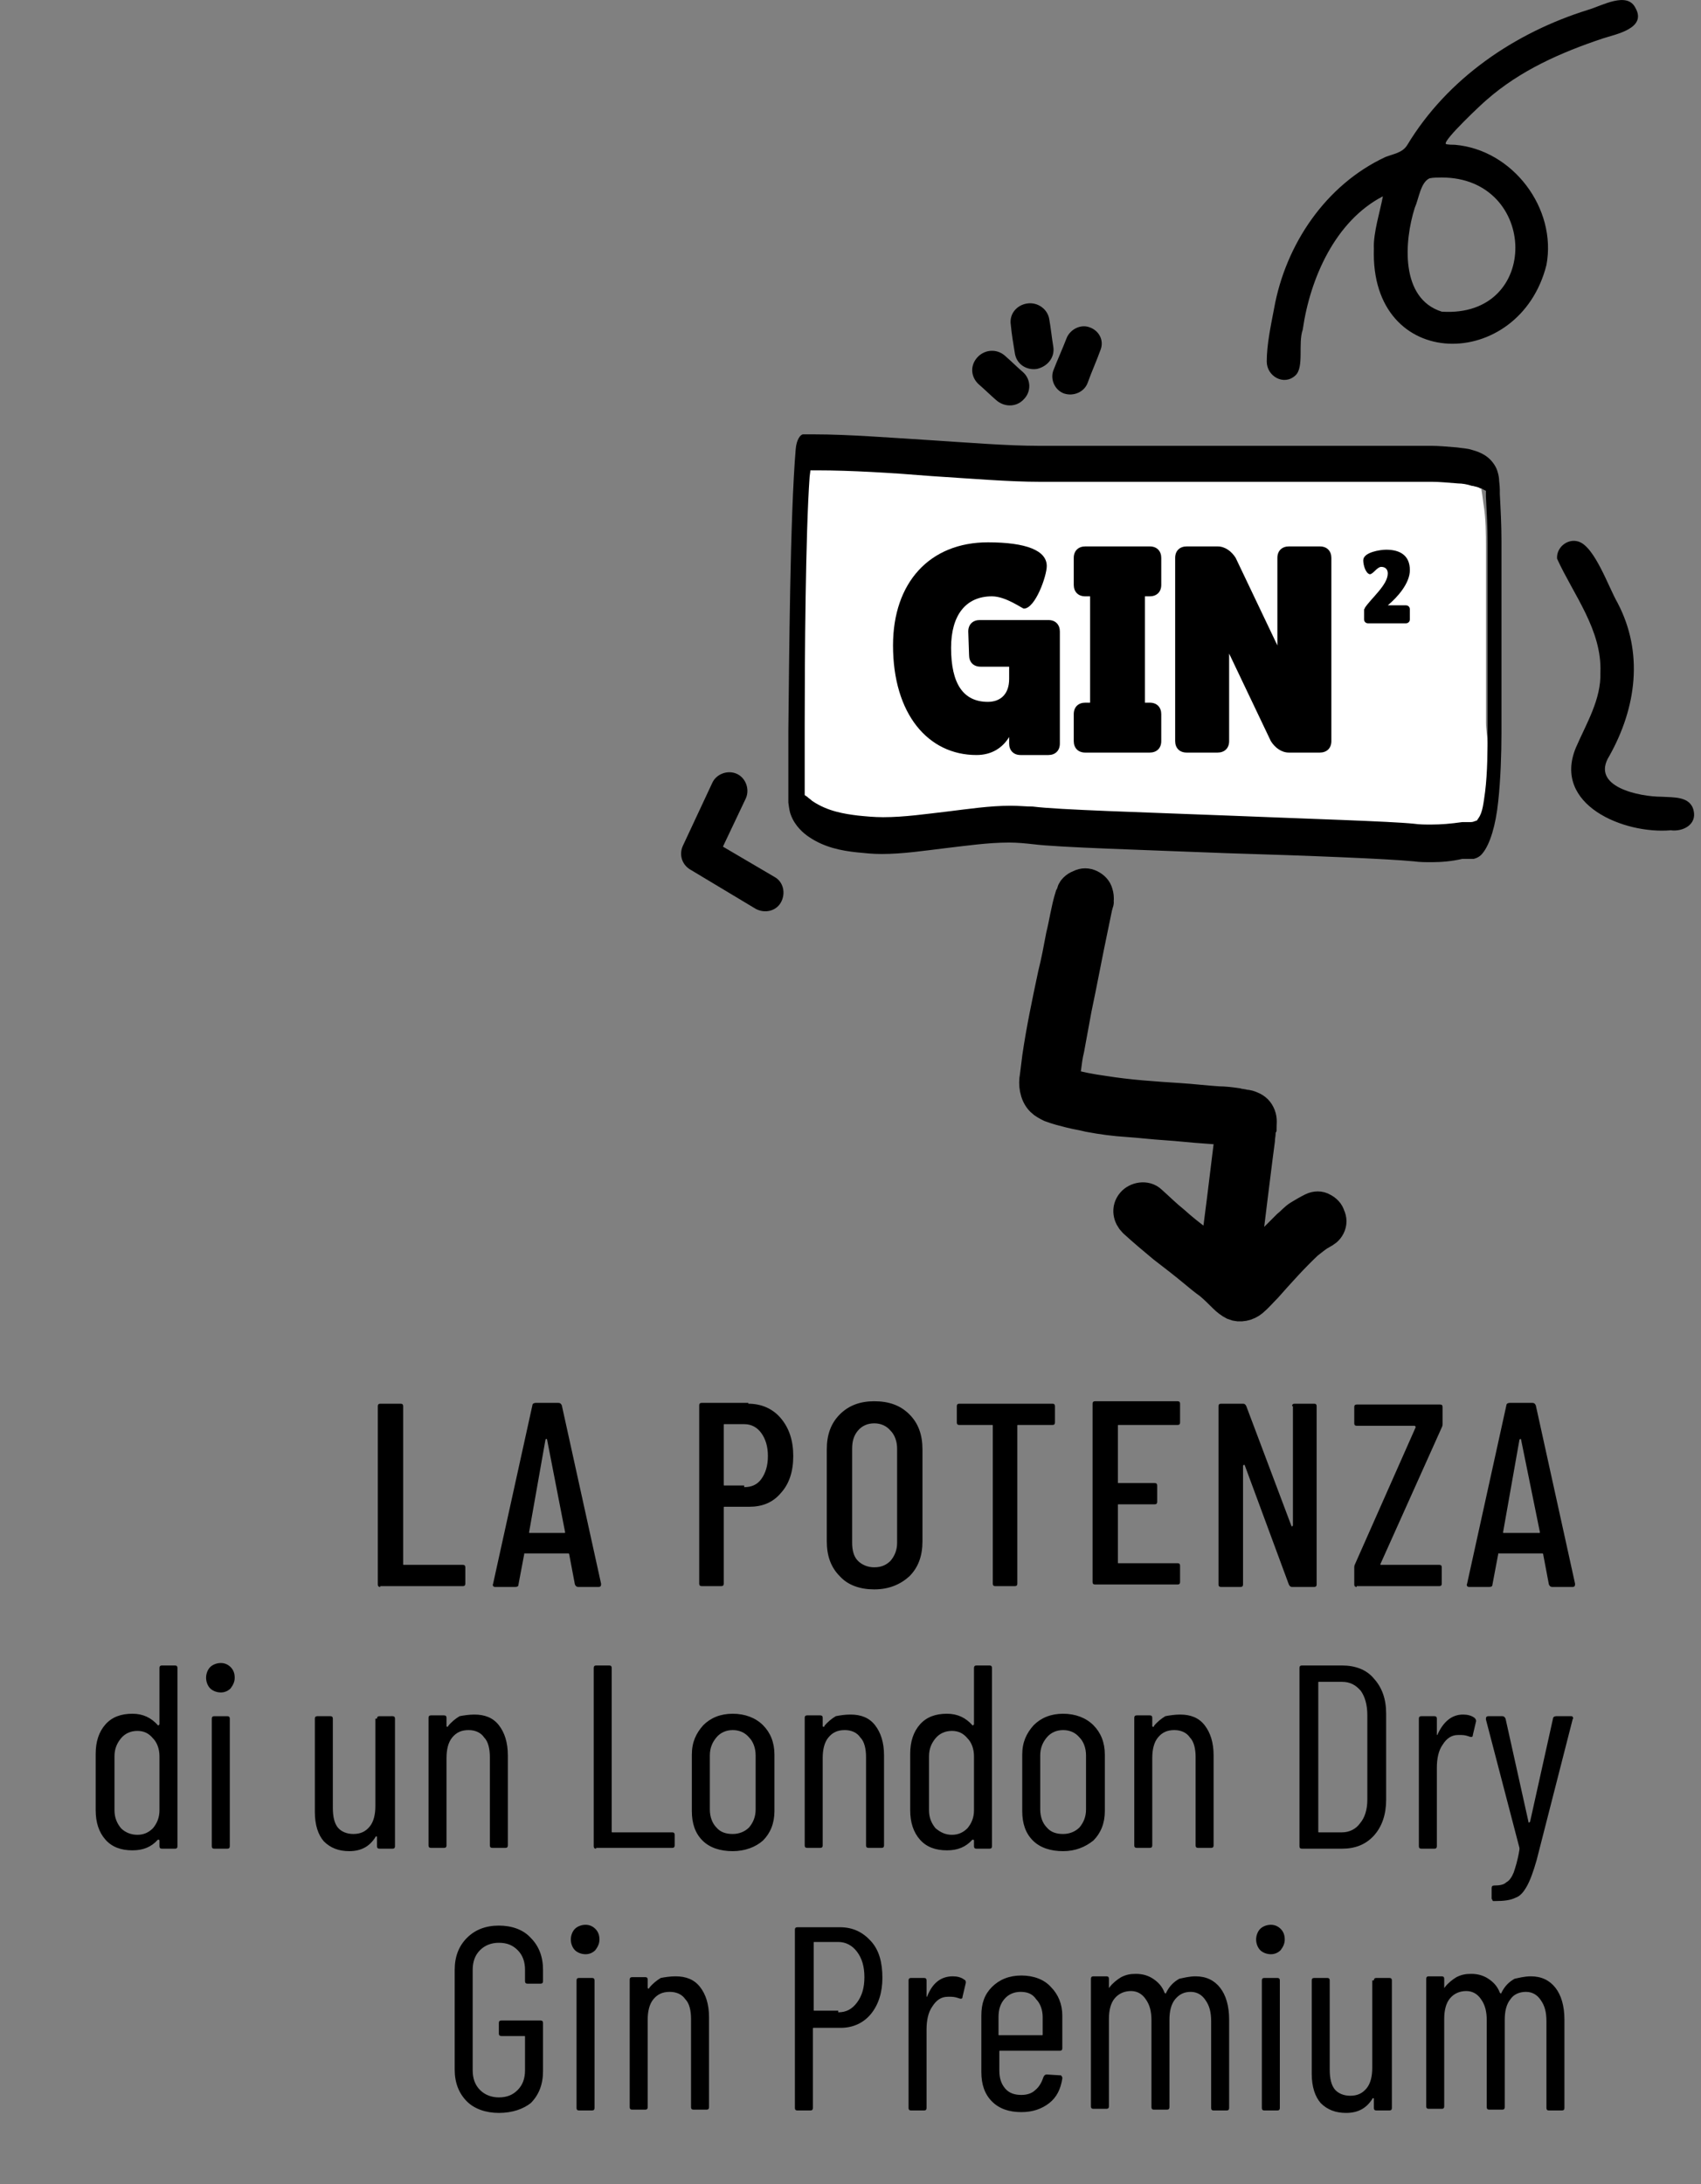
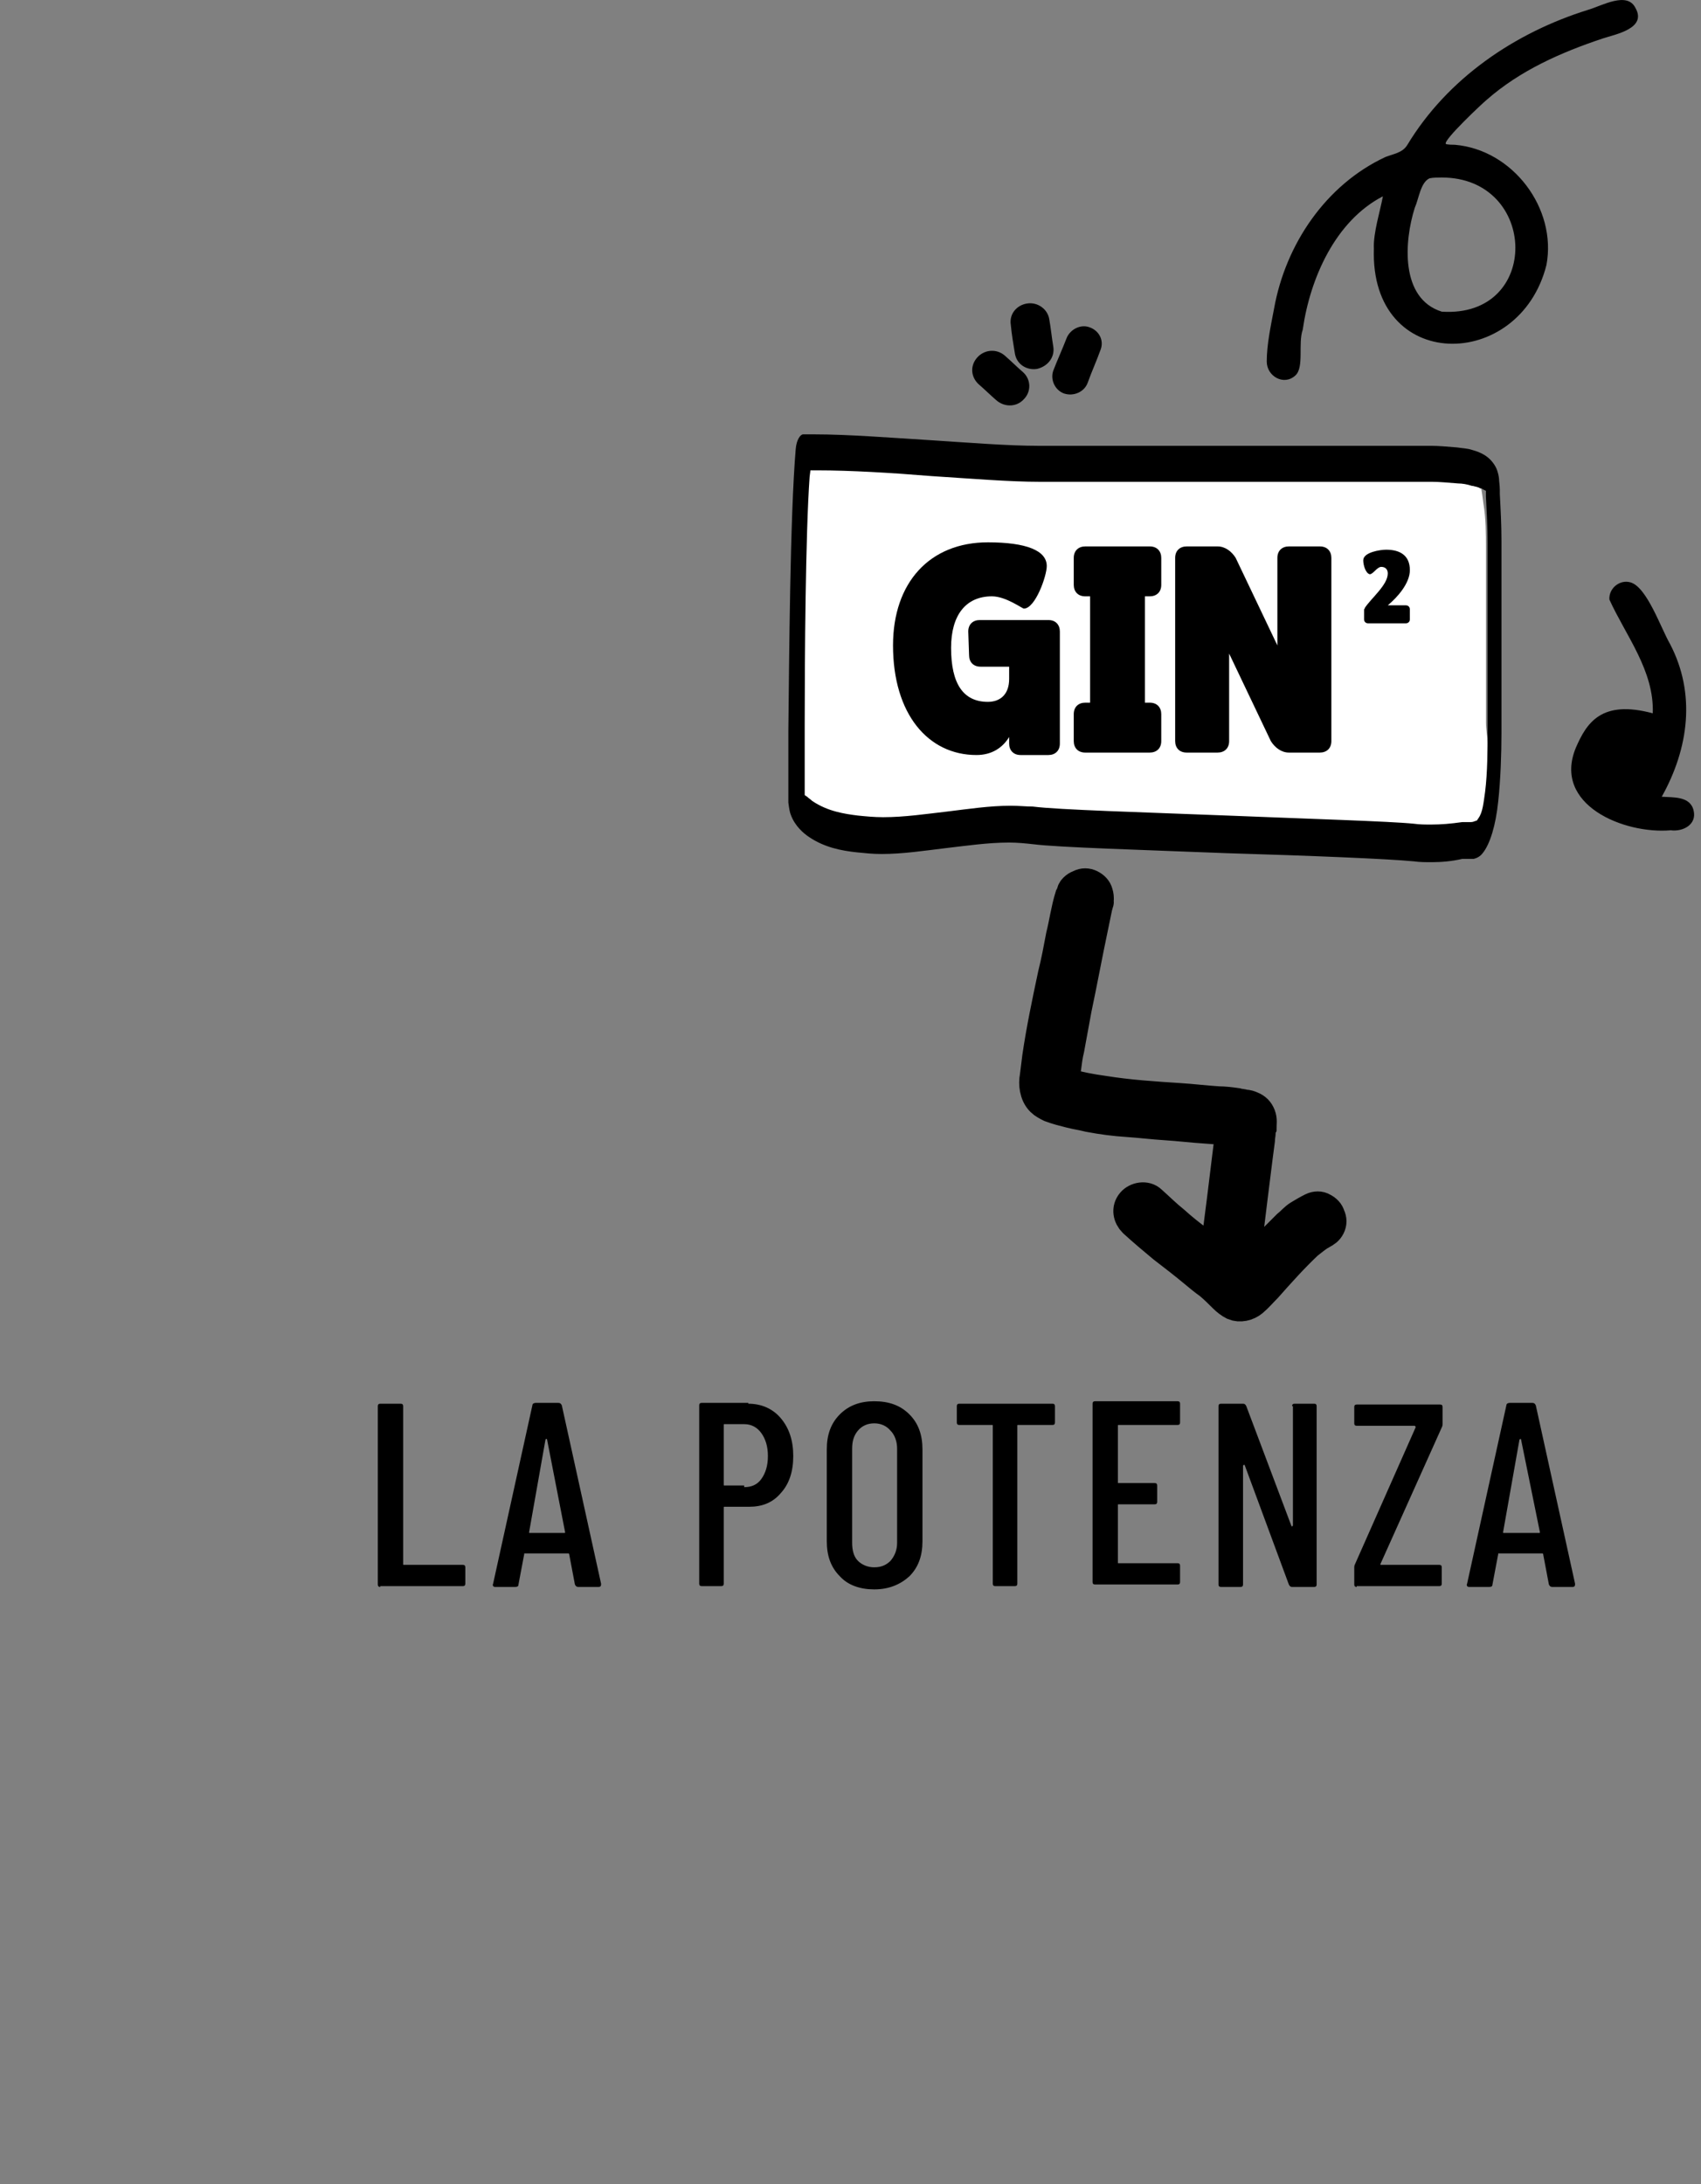
<svg xmlns="http://www.w3.org/2000/svg" id="Livello_1" x="0px" y="0px" viewBox="0 0 208 267" style="enable-background:new 0 0 208 267;" xml:space="preserve">
  <rect x="0" y="0" width="208" height="267" fill="#808080" stroke="none" />
  <style type="text/css">	.st0{fill:none;stroke:#000000;stroke-width:4;}	.st1{fill-rule:evenodd;clip-rule:evenodd;fill:#FFFFFF;}	.st2{fill-rule:evenodd;clip-rule:evenodd;}</style>
-   <path d="M19.5,203.9c0-0.2,0.1-0.3,0.3-0.3h1.6c0.2,0,0.3,0.1,0.3,0.3v21.8c0,0.2-0.1,0.3-0.3,0.3h-1.6c-0.2,0-0.3-0.1-0.3-0.3V225 c0,0,0-0.1-0.1-0.1c0,0-0.1,0-0.1,0c-0.8,0.9-1.8,1.3-3.1,1.3c-1.4,0-2.5-0.4-3.3-1.3c-0.8-0.9-1.2-2.1-1.2-3.6v-6.9 c0-1.5,0.4-2.7,1.2-3.6c0.8-0.9,1.9-1.3,3.3-1.3c1.3,0,2.3,0.5,3.1,1.4c0,0,0.1,0.1,0.1,0c0,0,0.1-0.1,0.1-0.1V203.9z M16.8,224.3 c0.8,0,1.4-0.3,1.9-0.8c0.5-0.6,0.8-1.3,0.8-2.2v-6.6c0-0.9-0.3-1.7-0.8-2.2c-0.5-0.6-1.1-0.9-1.9-0.9c-0.8,0-1.5,0.3-2,0.9 c-0.5,0.6-0.8,1.3-0.8,2.2v6.6c0,0.9,0.3,1.6,0.8,2.2C15.3,224,16,224.3,16.8,224.3z M27,206.9c-0.5,0-1-0.2-1.3-0.5 c-0.3-0.3-0.5-0.8-0.5-1.3c0-0.5,0.2-1,0.5-1.3c0.3-0.3,0.8-0.5,1.3-0.5c0.5,0,0.9,0.2,1.2,0.5c0.3,0.3,0.5,0.7,0.5,1.3 c0,0.5-0.2,0.9-0.5,1.3C27.9,206.7,27.5,206.9,27,206.9z M26.2,226c-0.2,0-0.3-0.1-0.3-0.3v-15.6c0-0.2,0.1-0.3,0.3-0.3h1.6 c0.2,0,0.3,0.1,0.3,0.3v15.6c0,0.2-0.1,0.3-0.3,0.3H26.2z M46.1,210.1c0-0.2,0.1-0.3,0.3-0.3H48c0.2,0,0.3,0.1,0.3,0.3v15.6 c0,0.2-0.1,0.3-0.3,0.3h-1.6c-0.2,0-0.3-0.1-0.3-0.3v-1.1c0-0.1,0-0.1-0.1-0.1c0,0-0.1,0-0.1,0.1c-0.7,1.1-1.7,1.7-3.2,1.7 c-1.3,0-2.3-0.4-3.1-1.2c-0.7-0.8-1.1-2-1.1-3.6v-11.4c0-0.2,0.1-0.3,0.3-0.3h1.6c0.2,0,0.3,0.1,0.3,0.3V221c0,1.1,0.2,1.9,0.6,2.4 c0.4,0.5,1.1,0.8,1.9,0.8c0.9,0,1.5-0.3,2-0.9c0.5-0.6,0.7-1.5,0.7-2.5V210.1z M58,209.6c1.3,0,2.3,0.4,3,1.3 c0.7,0.9,1.1,2.1,1.1,3.7v11c0,0.2-0.1,0.3-0.3,0.3h-1.6c-0.2,0-0.3-0.1-0.3-0.3v-10.8c0-1-0.2-1.9-0.7-2.4 c-0.4-0.6-1.1-0.9-1.9-0.9c-0.9,0-1.5,0.3-2,0.9c-0.5,0.6-0.7,1.5-0.7,2.5v10.7c0,0.2-0.1,0.3-0.3,0.3h-1.6c-0.2,0-0.3-0.1-0.3-0.3 v-15.6c0-0.2,0.1-0.3,0.3-0.3h1.6c0.2,0,0.3,0.1,0.3,0.3v1c0,0,0,0.1,0.1,0.1c0,0,0.1,0,0.1-0.1c0.4-0.5,0.9-0.9,1.4-1.2 C56.7,209.7,57.4,209.6,58,209.6z M72.9,226c-0.2,0-0.3-0.1-0.3-0.3v-21.8c0-0.2,0.1-0.3,0.3-0.3h1.6c0.2,0,0.3,0.1,0.3,0.3v20 c0,0.1,0,0.1,0.1,0.1h7.3c0.2,0,0.3,0.1,0.3,0.3v1.3c0,0.2-0.1,0.3-0.3,0.3H72.9z M89.6,226.3c-1.5,0-2.8-0.4-3.7-1.3 c-0.9-0.9-1.3-2.1-1.3-3.6v-6.9c0-1.5,0.5-2.6,1.4-3.6c0.9-0.9,2.1-1.4,3.6-1.4c1.5,0,2.8,0.5,3.7,1.4c0.9,0.9,1.4,2.1,1.4,3.6v6.9 c0,1.5-0.5,2.7-1.4,3.6C92.4,225.8,91.1,226.3,89.6,226.3z M89.6,224.2c0.8,0,1.5-0.3,2-0.8c0.5-0.6,0.8-1.3,0.8-2.2v-6.6 c0-0.9-0.3-1.7-0.8-2.2c-0.5-0.6-1.2-0.9-2-0.9c-0.8,0-1.5,0.3-2,0.9c-0.5,0.6-0.8,1.3-0.8,2.2v6.6c0,0.9,0.3,1.7,0.8,2.2 C88.1,224,88.8,224.2,89.6,224.2z M104,209.6c1.3,0,2.3,0.4,3,1.3c0.7,0.9,1.1,2.1,1.1,3.7v11c0,0.2-0.1,0.3-0.3,0.3h-1.6 c-0.2,0-0.3-0.1-0.3-0.3v-10.8c0-1-0.2-1.9-0.7-2.4c-0.4-0.6-1.1-0.9-1.9-0.9c-0.9,0-1.5,0.3-2,0.9c-0.5,0.6-0.7,1.5-0.7,2.5v10.7 c0,0.2-0.1,0.3-0.3,0.3h-1.6c-0.2,0-0.3-0.1-0.3-0.3v-15.6c0-0.2,0.1-0.3,0.3-0.3h1.6c0.2,0,0.3,0.1,0.3,0.3v1c0,0,0,0.1,0.1,0.1 s0.1,0,0.1-0.1c0.4-0.5,0.9-0.9,1.4-1.2C102.7,209.7,103.3,209.6,104,209.6z M119.1,203.9c0-0.2,0.1-0.3,0.3-0.3h1.6 c0.2,0,0.3,0.1,0.3,0.3v21.8c0,0.2-0.1,0.3-0.3,0.3h-1.6c-0.2,0-0.3-0.1-0.3-0.3V225c0,0,0-0.1-0.1-0.1c0,0-0.1,0-0.1,0 c-0.8,0.9-1.8,1.3-3.1,1.3c-1.4,0-2.5-0.4-3.3-1.3c-0.8-0.9-1.2-2.1-1.2-3.6v-6.9c0-1.5,0.4-2.7,1.2-3.6c0.8-0.9,1.9-1.3,3.3-1.3 c1.3,0,2.3,0.5,3.1,1.4c0,0,0.1,0.1,0.1,0c0,0,0.1-0.1,0.1-0.1V203.9z M116.4,224.3c0.8,0,1.4-0.3,1.9-0.8c0.5-0.6,0.8-1.3,0.8-2.2 v-6.6c0-0.9-0.3-1.7-0.8-2.2c-0.5-0.6-1.1-0.9-1.9-0.9c-0.8,0-1.5,0.3-2,0.9c-0.5,0.6-0.8,1.3-0.8,2.2v6.6c0,0.9,0.3,1.6,0.8,2.2 C115,224,115.6,224.3,116.4,224.3z M130,226.3c-1.5,0-2.8-0.4-3.7-1.3c-0.9-0.9-1.3-2.1-1.3-3.6v-6.9c0-1.5,0.5-2.6,1.4-3.6 c0.9-0.9,2.1-1.4,3.6-1.4c1.5,0,2.8,0.5,3.7,1.4c0.9,0.9,1.4,2.1,1.4,3.6v6.9c0,1.5-0.5,2.7-1.4,3.6 C132.7,225.8,131.5,226.3,130,226.3z M130,224.2c0.8,0,1.5-0.3,2-0.8c0.5-0.6,0.8-1.3,0.8-2.2v-6.6c0-0.9-0.3-1.7-0.8-2.2 c-0.5-0.6-1.2-0.9-2-0.9c-0.8,0-1.5,0.3-2,0.9c-0.5,0.6-0.8,1.3-0.8,2.2v6.6c0,0.9,0.3,1.7,0.8,2.2C128.5,224,129.2,224.2,130,224.2 z M144.3,209.6c1.3,0,2.3,0.4,3,1.3c0.7,0.9,1.1,2.1,1.1,3.7v11c0,0.2-0.1,0.3-0.3,0.3h-1.6c-0.2,0-0.3-0.1-0.3-0.3v-10.8 c0-1-0.2-1.9-0.7-2.4c-0.4-0.6-1.1-0.9-1.9-0.9c-0.9,0-1.5,0.3-2,0.9c-0.5,0.6-0.7,1.5-0.7,2.5v10.7c0,0.2-0.1,0.3-0.3,0.3h-1.6 c-0.2,0-0.3-0.1-0.3-0.3v-15.6c0-0.2,0.1-0.3,0.3-0.3h1.6c0.2,0,0.3,0.1,0.3,0.3v1c0,0,0,0.1,0.1,0.1s0.1,0,0.1-0.1 c0.4-0.5,0.9-0.9,1.4-1.2C143,209.7,143.7,209.6,144.3,209.6z M159.2,226c-0.2,0-0.3-0.1-0.3-0.3v-21.8c0-0.2,0.1-0.3,0.3-0.3h4.9 c1.6,0,3,0.5,3.9,1.6c1,1.1,1.5,2.5,1.5,4.3V220c0,1.8-0.5,3.3-1.5,4.4c-1,1.1-2.3,1.6-3.9,1.6H159.2z M161.2,223.9 c0,0.1,0,0.1,0.1,0.1l2.8,0c0.9,0,1.7-0.4,2.2-1.1c0.6-0.7,0.9-1.7,0.9-2.9v-10.3c0-1.3-0.3-2.3-0.8-3c-0.6-0.7-1.3-1.1-2.3-1.1 h-2.8c-0.1,0-0.1,0-0.1,0.1V223.9z M178.9,209.6c0.5,0,1,0.1,1.4,0.4c0.1,0.1,0.2,0.2,0.2,0.4l-0.4,1.7c0,0.2-0.1,0.3-0.4,0.2 c-0.3-0.1-0.6-0.2-1-0.2c-0.2,0-0.3,0-0.4,0c-0.8,0-1.4,0.4-1.9,1.2c-0.5,0.7-0.7,1.7-0.7,2.8v9.6c0,0.2-0.1,0.3-0.3,0.3h-1.6 c-0.2,0-0.3-0.1-0.3-0.3v-15.6c0-0.2,0.1-0.3,0.3-0.3h1.6c0.2,0,0.3,0.1,0.3,0.3v1.9c0,0.1,0,0.1,0,0.1c0,0,0.1,0,0.1-0.1 C176.5,210.5,177.5,209.6,178.9,209.6z M182.6,232.4c0,0-0.1,0-0.1-0.1c0-0.1-0.1-0.1-0.1-0.2v-1.3c0-0.2,0.1-0.3,0.3-0.3 c0.7,0,1.2-0.1,1.5-0.4c0.4-0.2,0.7-0.7,0.9-1.2c0.2-0.6,0.5-1.5,0.7-2.8c0,0,0-0.1,0-0.1c0,0,0-0.1,0-0.1l-4.1-15.7l0-0.1 c0-0.2,0.1-0.3,0.3-0.3h1.7c0.2,0,0.3,0.1,0.4,0.3l2.8,12.6c0,0.1,0,0.1,0.1,0.1c0,0,0,0,0.1-0.1l2.8-12.6c0-0.2,0.2-0.3,0.4-0.3 l1.8,0c0.1,0,0.2,0,0.2,0.1c0.1,0.1,0.1,0.1,0,0.3l-4.4,17.2c-0.4,1.4-0.8,2.5-1.2,3.2c-0.4,0.7-0.8,1.2-1.4,1.4 c-0.6,0.3-1.4,0.4-2.5,0.4H182.6z M61,258.3c-1.6,0-3-0.5-3.9-1.4c-1-1-1.5-2.3-1.5-3.9v-12.2c0-1.6,0.5-2.9,1.5-3.9 c1-1,2.3-1.5,3.9-1.5s3,0.5,3.9,1.5c1,1,1.5,2.3,1.5,3.9v1.4c0,0.2-0.1,0.3-0.3,0.3h-1.6c-0.2,0-0.3-0.1-0.3-0.3v-1.4 c0-1-0.3-1.8-0.9-2.4c-0.6-0.6-1.3-0.9-2.3-0.9c-0.9,0-1.7,0.3-2.3,0.9c-0.6,0.6-0.9,1.4-0.9,2.4v12.3c0,1,0.3,1.8,0.9,2.4 c0.6,0.6,1.4,0.9,2.3,0.9c1,0,1.7-0.3,2.3-0.9c0.6-0.6,0.9-1.4,0.9-2.4v-4.1c0-0.1,0-0.1-0.1-0.1h-2.8c-0.2,0-0.3-0.1-0.3-0.3v-1.3 c0-0.2,0.1-0.3,0.3-0.3h4.8c0.2,0,0.3,0.1,0.3,0.3v5.9c0,1.6-0.5,2.9-1.5,3.9C64,257.8,62.7,258.3,61,258.3z M71.6,238.9 c-0.5,0-1-0.2-1.3-0.5c-0.3-0.3-0.5-0.8-0.5-1.3c0-0.5,0.2-1,0.5-1.3c0.3-0.3,0.8-0.5,1.3-0.5c0.5,0,0.9,0.2,1.2,0.5 c0.3,0.3,0.5,0.7,0.5,1.3c0,0.5-0.2,0.9-0.5,1.3C72.5,238.7,72.1,238.9,71.6,238.9z M70.8,258c-0.2,0-0.3-0.1-0.3-0.3v-15.6 c0-0.2,0.1-0.3,0.3-0.3h1.6c0.2,0,0.3,0.1,0.3,0.3v15.6c0,0.2-0.1,0.3-0.3,0.3H70.8z M82.6,241.6c1.3,0,2.3,0.4,3,1.3 c0.7,0.9,1.1,2.1,1.1,3.7v11c0,0.2-0.1,0.3-0.3,0.3h-1.6c-0.2,0-0.3-0.1-0.3-0.3v-10.8c0-1-0.2-1.9-0.7-2.4 c-0.4-0.6-1.1-0.9-1.9-0.9c-0.9,0-1.5,0.3-2,0.9c-0.5,0.6-0.7,1.5-0.7,2.5v10.7c0,0.2-0.1,0.3-0.3,0.3h-1.6c-0.2,0-0.3-0.1-0.3-0.3 v-15.6c0-0.2,0.1-0.3,0.3-0.3h1.6c0.2,0,0.3,0.1,0.3,0.3v1c0,0,0,0.1,0.1,0.1c0,0,0.1,0,0.1-0.1c0.4-0.5,0.9-0.9,1.4-1.2 C81.3,241.7,82,241.6,82.6,241.6z M102.7,235.6c1.6,0,2.8,0.6,3.8,1.7c1,1.1,1.4,2.6,1.4,4.5c0,1.8-0.5,3.3-1.4,4.4 c-0.9,1.1-2.2,1.7-3.7,1.7h-3.3c-0.1,0-0.1,0-0.1,0.1v9.7c0,0.2-0.1,0.3-0.3,0.3h-1.6c-0.2,0-0.3-0.1-0.3-0.3v-21.8 c0-0.2,0.1-0.3,0.3-0.3H102.7z M102.5,246c1,0,1.7-0.4,2.3-1.2c0.6-0.8,0.9-1.8,0.9-3.1s-0.3-2.3-0.9-3.1c-0.6-0.8-1.4-1.2-2.3-1.2 h-2.9c-0.1,0-0.1,0-0.1,0.1v8.2c0,0.1,0,0.1,0.1,0.1H102.5z M116.5,241.6c0.5,0,1,0.1,1.4,0.4c0.2,0.1,0.2,0.2,0.2,0.4l-0.4,1.7 c0,0.2-0.1,0.3-0.4,0.2c-0.3-0.1-0.6-0.2-1-0.2c-0.2,0-0.3,0-0.4,0c-0.8,0-1.4,0.4-1.9,1.2c-0.5,0.7-0.7,1.7-0.7,2.8v9.6 c0,0.2-0.1,0.3-0.3,0.3h-1.6c-0.2,0-0.3-0.1-0.3-0.3v-15.6c0-0.2,0.1-0.3,0.3-0.3h1.6c0.2,0,0.3,0.1,0.3,0.3v1.9c0,0.1,0,0.1,0,0.1 c0,0,0.1,0,0.1-0.1C114,242.5,115,241.6,116.5,241.6z M129.9,250.4c0,0.2-0.1,0.3-0.3,0.3h-7.3c-0.1,0-0.1,0-0.1,0.1v2.3 c0,0.9,0.2,1.6,0.7,2.2c0.5,0.6,1.2,0.8,2,0.8c0.7,0,1.3-0.2,1.7-0.6c0.5-0.4,0.8-1,1-1.6c0.1-0.2,0.2-0.3,0.4-0.3l1.6,0.1 c0.1,0,0.2,0,0.2,0.1c0.1,0.1,0.1,0.1,0.1,0.3c-0.2,1.3-0.7,2.3-1.6,3c-0.9,0.7-2,1.1-3.4,1.1c-1.5,0-2.7-0.4-3.6-1.3 c-0.9-0.9-1.3-2.1-1.3-3.6v-6.9c0-1.5,0.4-2.6,1.3-3.5c0.9-0.9,2.1-1.4,3.6-1.4c1.5,0,2.8,0.5,3.6,1.4c0.9,0.9,1.4,2.1,1.4,3.5 V250.4z M124.8,243.5c-0.8,0-1.5,0.3-2,0.9c-0.5,0.6-0.7,1.3-0.7,2.2v2.1c0,0.1,0,0.1,0.1,0.1h5.2c0.1,0,0.1,0,0.1-0.1v-2.1 c0-0.9-0.3-1.7-0.8-2.2C126.3,243.8,125.7,243.5,124.8,243.5z M146.2,241.6c1.3,0,2.3,0.5,3,1.4c0.7,0.9,1.1,2.2,1.1,3.9v10.8 c0,0.2-0.1,0.3-0.3,0.3h-1.6c-0.2,0-0.3-0.1-0.3-0.3v-10.6c0-1.1-0.2-1.9-0.7-2.6c-0.4-0.6-1-1-1.8-1c-0.8,0-1.4,0.3-1.9,0.9 c-0.5,0.6-0.7,1.5-0.7,2.5v10.7c0,0.2-0.1,0.3-0.3,0.3h-1.6c-0.2,0-0.3-0.1-0.3-0.3v-10.6c0-1.1-0.2-1.9-0.7-2.6c-0.4-0.6-1-1-1.8-1 c-0.8,0-1.5,0.3-2,0.9c-0.5,0.6-0.7,1.5-0.7,2.5v10.7c0,0.2-0.1,0.3-0.3,0.3h-1.6c-0.2,0-0.3-0.1-0.3-0.3v-15.6 c0-0.2,0.1-0.3,0.3-0.3h1.6c0.2,0,0.3,0.1,0.3,0.3v1c0,0,0,0.1,0,0.1c0,0,0.1,0,0.1-0.1c0.4-0.5,0.9-0.9,1.4-1.2 c0.6-0.3,1.1-0.4,1.8-0.4c0.8,0,1.5,0.2,2.1,0.6c0.6,0.4,1.1,0.9,1.4,1.7c0,0,0.1,0.1,0.1,0.1c0,0,0.1,0,0.1-0.1 c0.4-0.8,0.9-1.3,1.6-1.7C144.7,241.8,145.4,241.6,146.2,241.6z M155.4,238.9c-0.5,0-1-0.2-1.3-0.5c-0.3-0.3-0.5-0.8-0.5-1.3 c0-0.5,0.2-1,0.5-1.3c0.3-0.3,0.8-0.5,1.3-0.5c0.5,0,0.9,0.2,1.2,0.5c0.3,0.3,0.5,0.7,0.5,1.3c0,0.5-0.2,0.9-0.5,1.3 C156.3,238.7,155.9,238.9,155.4,238.9z M154.6,258c-0.2,0-0.3-0.1-0.3-0.3v-15.6c0-0.2,0.1-0.3,0.3-0.3h1.6c0.2,0,0.3,0.1,0.3,0.3 v15.6c0,0.2-0.1,0.3-0.3,0.3H154.6z M168,242.1c0-0.2,0.1-0.3,0.3-0.3h1.6c0.2,0,0.3,0.1,0.3,0.3v15.6c0,0.2-0.1,0.3-0.3,0.3h-1.6 c-0.2,0-0.3-0.1-0.3-0.3v-1.1c0-0.1,0-0.1-0.1-0.1c0,0-0.1,0-0.1,0.1c-0.7,1.1-1.7,1.7-3.2,1.7c-1.3,0-2.3-0.4-3.1-1.2 c-0.7-0.8-1.1-2-1.1-3.6v-11.4c0-0.2,0.1-0.3,0.3-0.3h1.6c0.2,0,0.3,0.1,0.3,0.3V253c0,1.1,0.2,1.9,0.6,2.4c0.4,0.5,1.1,0.8,1.9,0.8 c0.9,0,1.5-0.3,2-0.9c0.5-0.6,0.7-1.5,0.7-2.5V242.1z M187.2,241.6c1.3,0,2.3,0.5,3,1.4c0.7,0.9,1.1,2.2,1.1,3.9v10.8 c0,0.2-0.1,0.3-0.3,0.3h-1.6c-0.2,0-0.3-0.1-0.3-0.3v-10.6c0-1.1-0.2-1.9-0.7-2.6c-0.4-0.6-1-1-1.8-1c-0.8,0-1.5,0.3-1.9,0.9 c-0.5,0.6-0.7,1.5-0.7,2.5v10.7c0,0.2-0.1,0.3-0.3,0.3h-1.6c-0.2,0-0.3-0.1-0.3-0.3v-10.6c0-1.1-0.2-1.9-0.7-2.6c-0.4-0.6-1-1-1.8-1 c-0.8,0-1.5,0.3-2,0.9c-0.5,0.6-0.7,1.5-0.7,2.5v10.7c0,0.2-0.1,0.3-0.3,0.3h-1.6c-0.2,0-0.3-0.1-0.3-0.3v-15.6 c0-0.2,0.1-0.3,0.3-0.3h1.6c0.2,0,0.3,0.1,0.3,0.3v1c0,0,0,0.1,0,0.1c0,0,0.1,0,0.1-0.1c0.4-0.5,0.9-0.9,1.4-1.2 c0.6-0.3,1.1-0.4,1.8-0.4c0.8,0,1.5,0.2,2.1,0.6c0.6,0.4,1.1,0.9,1.4,1.7c0,0,0.1,0.1,0.1,0.1s0.1,0,0.1-0.1 c0.4-0.8,0.9-1.3,1.6-1.7C185.7,241.8,186.4,241.6,187.2,241.6z" />
  <path d="M46.5,194c-0.2,0-0.3-0.1-0.3-0.3v-21.8c0-0.2,0.1-0.3,0.3-0.3H49c0.2,0,0.3,0.1,0.3,0.3v19.3c0,0.1,0,0.1,0.1,0.1h7.2 c0.2,0,0.3,0.1,0.3,0.3v2c0,0.2-0.1,0.3-0.3,0.3H46.5z M70.7,194c-0.2,0-0.3-0.1-0.4-0.3l-0.7-3.7c0,0,0-0.1-0.1-0.1 c0,0-0.1,0-0.1,0h-5.2c0,0-0.1,0-0.1,0c0,0,0,0.1,0,0.1l-0.7,3.7c0,0.2-0.1,0.3-0.4,0.3h-2.4c-0.1,0-0.2,0-0.3-0.1 c0-0.1-0.1-0.1,0-0.3l4.8-21.8c0-0.2,0.2-0.3,0.4-0.3h2.8c0.2,0,0.3,0.1,0.4,0.3l4.8,21.8v0.1c0,0.2-0.1,0.3-0.3,0.3H70.7z  M64.7,187.3c0,0.1,0,0.1,0.1,0.1H69c0.1,0,0.1,0,0.1-0.1L66.9,176c0,0,0-0.1-0.1-0.1s0,0-0.1,0.1L64.7,187.3z M91.5,171.6 c1.6,0,3,0.6,4,1.8c1,1.2,1.5,2.7,1.5,4.6c0,1.9-0.5,3.4-1.5,4.5c-1,1.2-2.3,1.7-3.9,1.7h-3c-0.1,0-0.1,0-0.1,0.1v9.3 c0,0.2-0.1,0.3-0.3,0.3h-2.4c-0.2,0-0.3-0.1-0.3-0.3v-21.8c0-0.2,0.1-0.3,0.3-0.3H91.5z M91,181.8c0.9,0,1.6-0.3,2.1-1 c0.5-0.7,0.8-1.6,0.8-2.8c0-1.2-0.3-2.1-0.8-2.8c-0.5-0.7-1.2-1.1-2.1-1.1h-2.4c-0.1,0-0.1,0-0.1,0.1v7.3c0,0.1,0,0.1,0.1,0.1H91z  M106.9,194.3c-1.7,0-3.2-0.5-4.2-1.6c-1.1-1.1-1.6-2.5-1.6-4.3v-11.2c0-1.8,0.5-3.2,1.6-4.3c1.1-1.1,2.5-1.6,4.2-1.6 c1.8,0,3.2,0.5,4.3,1.6c1.1,1.1,1.6,2.5,1.6,4.3v11.2c0,1.8-0.5,3.2-1.6,4.3C110.1,193.7,108.7,194.3,106.9,194.3z M106.9,191.6 c0.9,0,1.5-0.3,2-0.8c0.5-0.6,0.8-1.3,0.8-2.2v-11.5c0-0.9-0.3-1.7-0.8-2.2c-0.5-0.6-1.2-0.9-2-0.9c-0.8,0-1.5,0.3-2,0.9 c-0.5,0.6-0.7,1.3-0.7,2.2v11.5c0,0.9,0.2,1.7,0.7,2.2C105.4,191.3,106.1,191.6,106.9,191.6z M128.7,171.6c0.2,0,0.3,0.1,0.3,0.3v2 c0,0.2-0.1,0.3-0.3,0.3h-4.2c-0.1,0-0.1,0-0.1,0.1v19.3c0,0.2-0.1,0.3-0.3,0.3h-2.4c-0.2,0-0.3-0.1-0.3-0.3v-19.3 c0-0.1,0-0.1-0.1-0.1h-4c-0.2,0-0.3-0.1-0.3-0.3v-2c0-0.2,0.1-0.3,0.3-0.3H128.7z M144.3,173.9c0,0.2-0.1,0.3-0.3,0.3h-7.2 c-0.1,0-0.1,0-0.1,0.1v6.9c0,0.1,0,0.1,0.1,0.1h4.4c0.2,0,0.3,0.1,0.3,0.3v2c0,0.2-0.1,0.3-0.3,0.3h-4.4c-0.1,0-0.1,0-0.1,0.1v7 c0,0.1,0,0.1,0.1,0.1h7.2c0.2,0,0.3,0.1,0.3,0.3v2c0,0.2-0.1,0.3-0.3,0.3h-10.1c-0.2,0-0.3-0.1-0.3-0.3v-21.8c0-0.2,0.1-0.3,0.3-0.3 H144c0.2,0,0.3,0.1,0.3,0.3V173.9z M158,171.9c0-0.2,0.1-0.3,0.3-0.3h2.4c0.2,0,0.3,0.1,0.3,0.3v21.8c0,0.2-0.1,0.3-0.3,0.3H158 c-0.2,0-0.3-0.1-0.4-0.3l-5.4-14.6c0,0-0.1-0.1-0.1,0c0,0-0.1,0-0.1,0.1l0,14.5c0,0.2-0.1,0.3-0.3,0.3h-2.4c-0.2,0-0.3-0.1-0.3-0.3 v-21.8c0-0.2,0.1-0.3,0.3-0.3h2.7c0.2,0,0.3,0.1,0.4,0.3l5.5,14.6c0,0.1,0.1,0.1,0.1,0.1c0,0,0.1-0.1,0.1-0.1V171.9z M165.9,194 c-0.2,0-0.3-0.1-0.3-0.3v-2.1c0-0.1,0-0.2,0.1-0.4l7.4-16.7c0,0,0-0.1,0-0.1c0,0-0.1-0.1-0.1-0.1h-7.1c-0.2,0-0.3-0.1-0.3-0.3v-2 c0-0.2,0.1-0.3,0.3-0.3h10.2c0.2,0,0.3,0.1,0.3,0.3v2.1c0,0.1,0,0.2-0.1,0.4l-7.5,16.7c0,0,0,0.1,0,0.1c0,0,0.1,0,0.1,0h7.1 c0.2,0,0.3,0.1,0.3,0.3v2c0,0.2-0.1,0.3-0.3,0.3H165.9z M189.8,194c-0.2,0-0.3-0.1-0.4-0.3l-0.7-3.7c0,0,0-0.1-0.1-0.1 c0,0-0.1,0-0.1,0h-5.2c0,0-0.1,0-0.1,0c0,0,0,0.1,0,0.1l-0.7,3.7c0,0.2-0.1,0.3-0.4,0.3h-2.4c-0.1,0-0.2,0-0.3-0.1 c0-0.1-0.1-0.1,0-0.3l4.8-21.8c0-0.2,0.2-0.3,0.4-0.3h2.8c0.2,0,0.3,0.1,0.4,0.3l4.8,21.8v0.1c0,0.2-0.1,0.3-0.3,0.3H189.8z  M183.8,187.3c0,0.1,0,0.1,0.1,0.1h4.3c0.1,0,0.1,0,0.1-0.1L186,176c0,0,0-0.1-0.1-0.1c0,0,0,0-0.1,0.1L183.8,187.3z" />
  <path d="M151.9,155.9c0.1-1.5,0.3-3,0.5-4.5c0.2-1.6,0.4-3.2,0.6-4.9c0.2-1.6,0.4-3.2,0.6-4.8c0.1-0.8,0.2-1.5,0.3-2.3 c0-0.4,0.1-0.7,0.1-1.1c0-0.2,0-0.3,0.1-0.5c0-0.4,0.1-0.9-0.1-1.4c-0.2-0.5-0.5-0.8-1-1c-0.2-0.1-0.5-0.2-0.8-0.2 c-0.3-0.1-0.7-0.1-1-0.2c-0.7-0.1-1.5-0.2-2.2-0.2c-1.6-0.1-3.2-0.3-4.8-0.4c-3.1-0.2-6.2-0.4-9.3-0.9c-1.5-0.2-3-0.5-4.5-0.9 c-0.1-0.1-0.3-0.1-0.4-0.2c0-0.6,0.1-1.2,0.2-1.8c0.1-0.8,0.2-1.6,0.4-2.4c0.3-1.6,0.6-3.3,0.9-4.9c0.7-3.3,1.3-6.6,2-9.9 c0.2-1,0.4-1.9,0.6-2.9c0-0.1,0.1-0.2,0.1-0.3c0,0.1,0,0.1-0.1,0.2c0-0.1,0.1-0.2,0.1-0.4c0-0.3,0-0.5-0.1-0.8 c-0.1-0.4-0.4-0.7-0.8-0.9c-0.4-0.2-0.8-0.2-1.2,0c-0.3,0.1-0.8,0.4-0.9,0.8c0,0.2-0.1,0.3-0.2,0.5c-0.5,1.6-0.7,3.2-1.1,4.8 c-0.3,1.6-0.6,3.2-1,4.8c-0.7,3.3-1.4,6.6-1.9,10c-0.1,0.8-0.2,1.6-0.3,2.4c-0.1,0.5-0.1,1,0,1.5c0.1,0.5,0.3,1,0.7,1.4 c0.3,0.3,0.7,0.5,1.1,0.7c0.8,0.3,1.6,0.5,2.4,0.7c0.8,0.2,1.5,0.3,2.3,0.5c1.6,0.3,3.1,0.5,4.7,0.6c1.5,0.1,3.1,0.3,4.7,0.4 c1.6,0.1,3.2,0.3,4.8,0.4c1.1,0.1,2.1,0.1,3.2,0.3c0,0.4-0.1,0.8-0.1,1.1c-0.1,0.8-0.2,1.6-0.3,2.4c-0.2,1.6-0.4,3.3-0.6,4.9 c-0.2,1.6-0.4,3.2-0.6,4.7c-0.1,0.8-0.2,1.6-0.3,2.4c-0.7-0.6-1.4-1.1-2.1-1.7c-1.1-0.8-2.1-1.6-3.1-2.5c-1-0.8-1.9-1.7-2.8-2.5 c-0.6-0.6-1.7-0.4-2.2,0.2c-0.6,0.7-0.4,1.6,0.2,2.2c1.2,1.1,2.4,2.1,3.6,3.1c1.3,1,2.6,2,3.8,3c0.6,0.5,1.2,1,1.9,1.5 c0.6,0.5,1.2,1.1,1.7,1.6c0.4,0.4,0.8,0.7,1.2,0.9c0.7,0.3,1.6,0.1,2.2-0.4c0.6-0.5,1.1-1.1,1.7-1.7c1.6-1.8,3.2-3.6,5-5.3 c0.5-0.4,1-0.8,1.6-1.2c0.1,0,0.2-0.1,0.2-0.1c0.4-0.2,0.7-0.4,0.9-0.8c0.2-0.4,0.2-0.8,0-1.2c-0.1-0.4-0.4-0.7-0.8-0.9 c-0.3-0.2-0.8-0.2-1.2,0c-0.6,0.3-1.1,0.6-1.6,0.9c-0.5,0.3-0.9,0.8-1.4,1.2c-0.8,0.8-1.5,1.5-2.3,2.3c-0.7,0.8-1.4,1.5-2.1,2.3 c-0.5,0.5-0.9,1-1.4,1.5c0,0,0,0,0,0C151.9,156.2,151.9,156,151.9,155.9L151.9,155.9z M130,132.8C130,132.8,130,132.7,130,132.8 C130,132.7,130,132.8,130,132.8L130,132.8z" />
  <path class="st0" d="M134.1,110.6C134.1,110.7,134.1,110.7,134.1,110.6 M151.9,155.9c0.1-1.5,0.3-3,0.5-4.5c0.2-1.6,0.4-3.2,0.6-4.9 c0.2-1.6,0.4-3.2,0.6-4.8c0.1-0.8,0.2-1.5,0.3-2.3c0-0.4,0.1-0.7,0.1-1.1c0-0.2,0-0.3,0.1-0.5c0-0.4,0.1-0.9-0.1-1.4 c-0.2-0.5-0.5-0.8-1-1c-0.2-0.1-0.5-0.2-0.8-0.2c-0.3-0.1-0.7-0.1-1-0.2c-0.7-0.1-1.5-0.2-2.2-0.2c-1.6-0.1-3.2-0.3-4.8-0.4 c-3.1-0.2-6.2-0.4-9.3-0.9c-1.5-0.2-3-0.5-4.5-0.9c-0.1-0.1-0.3-0.1-0.4-0.2c0-0.6,0.1-1.2,0.2-1.8c0.1-0.8,0.2-1.6,0.4-2.4 c0.3-1.6,0.6-3.3,0.9-4.9c0.7-3.3,1.3-6.6,2-9.9c0.2-1,0.4-1.9,0.6-2.9c0-0.1,0.1-0.2,0.1-0.3c0,0.1,0,0.1-0.1,0.2 c0-0.1,0.1-0.2,0.1-0.4c0-0.3,0-0.5-0.1-0.8c-0.1-0.4-0.4-0.7-0.8-0.9c-0.4-0.2-0.8-0.2-1.2,0c-0.3,0.1-0.8,0.4-0.9,0.8 c0,0.2-0.1,0.3-0.2,0.5c-0.5,1.6-0.7,3.2-1.1,4.8c-0.3,1.6-0.6,3.2-1,4.8c-0.7,3.3-1.4,6.6-1.9,10c-0.1,0.8-0.2,1.6-0.3,2.4 c-0.1,0.5-0.1,1,0,1.5c0.1,0.5,0.3,1,0.7,1.4c0.3,0.3,0.7,0.5,1.1,0.7c0.8,0.3,1.6,0.5,2.4,0.7c0.8,0.2,1.5,0.3,2.3,0.5 c1.6,0.3,3.1,0.5,4.7,0.6c1.5,0.1,3.1,0.3,4.7,0.4c1.6,0.1,3.2,0.3,4.8,0.4c1.1,0.1,2.1,0.1,3.2,0.3c0,0.4-0.1,0.8-0.1,1.1 c-0.1,0.8-0.2,1.6-0.3,2.4c-0.2,1.6-0.4,3.3-0.6,4.9c-0.2,1.6-0.4,3.2-0.6,4.7c-0.1,0.8-0.2,1.6-0.3,2.4c-0.7-0.6-1.4-1.1-2.1-1.7 c-1.1-0.8-2.1-1.6-3.1-2.5c-1-0.8-1.9-1.7-2.8-2.5c-0.6-0.6-1.7-0.4-2.2,0.2c-0.6,0.7-0.4,1.6,0.2,2.2c1.2,1.1,2.4,2.1,3.6,3.1 c1.3,1,2.6,2,3.8,3c0.6,0.5,1.2,1,1.9,1.5c0.6,0.5,1.2,1.1,1.7,1.6c0.4,0.4,0.8,0.7,1.2,0.9c0.7,0.3,1.6,0.1,2.2-0.4 c0.6-0.5,1.1-1.1,1.7-1.7c1.6-1.8,3.2-3.6,5-5.3c0.5-0.4,1-0.8,1.6-1.2c0.1,0,0.2-0.1,0.2-0.1c0.4-0.2,0.7-0.4,0.9-0.8 c0.2-0.4,0.2-0.8,0-1.2c-0.1-0.4-0.4-0.7-0.8-0.9c-0.3-0.2-0.8-0.2-1.2,0c-0.6,0.3-1.1,0.6-1.6,0.9c-0.5,0.3-0.9,0.8-1.4,1.2 c-0.8,0.8-1.5,1.5-2.3,2.3c-0.7,0.8-1.4,1.5-2.1,2.3c-0.5,0.5-0.9,1-1.4,1.5c0,0,0,0,0,0C151.9,156.2,151.9,156,151.9,155.9 L151.9,155.9z M130,132.8C130,132.8,130,132.7,130,132.8C130,132.7,130,132.8,130,132.8L130,132.8z" />
  <path class="st1" d="M98.8,57.1c-0.2,3.1-0.9,8-1.1,11.1C97.3,74.7,99,81.3,98,87.8c-0.4,2.5,0,5-0.6,7.5c-0.2,0.8-0.4,2.1,0.4,2.9 c1.4,1.4,3.8,2,6.5,2.3c8.3,0.9,16.8,1.1,25.2,1.1c4.2,0,8.3,0,12.5,0c2.6,0,5.2-0.1,7.9-0.1c7.1,0,13.7,1.4,20.6,0.7 c3.3-0.4,8.3,0.5,10.2-1.2c3.5-3,1-9.4,1-12.7c0-7.1,0-14.2,0-21.3c0-1.8,0-3.6-0.3-5.4c-0.4-2.5,0.1-3.8-5.3-4.9 c-1.3-0.3-2.7-0.5-4.2-0.6c-12-0.9-24.6,0.2-36.6,0.7c-11,0.5-21.9,0.2-32.9,0.5" />
  <path d="M118.4,77.2c0-0.9,0.6-1.4,1.4-1.4h8.4c0.9,0,1.4,0.6,1.4,1.4v13.7c0,0.9-0.6,1.4-1.4,1.4h-3.4c-0.9,0-1.4-0.6-1.4-1.4v-0.8 c-0.8,1.3-2.1,2.2-4,2.2c-5.9,0-10.2-5-10.2-13.4c0-7.7,4.5-12.6,11.6-12.6c4.7,0,7.2,1,7.2,2.9c0,1.2-1.4,5.2-2.8,5.2 c-0.2,0-2.2-1.5-3.9-1.5c-3.2,0-5,2.3-5,6.3c0,4.4,1.5,6.6,4.5,6.6c1.5,0,2.6-0.9,2.6-2.8v-1.5h-3.5c-0.9,0-1.4-0.6-1.4-1.4 L118.4,77.2L118.4,77.2z" />
  <path d="M131.3,68.2c0-0.9,0.6-1.4,1.4-1.4h7.9c0.9,0,1.4,0.6,1.4,1.4v3.3c0,0.9-0.6,1.4-1.4,1.4H140v13h0.6c0.9,0,1.4,0.6,1.4,1.4 v3.3c0,0.9-0.6,1.4-1.4,1.4h-7.9c-0.9,0-1.4-0.6-1.4-1.4v-3.3c0-0.9,0.6-1.4,1.4-1.4h0.6v-13h-0.6c-0.9,0-1.4-0.6-1.4-1.4V68.2z" />
  <path d="M145.1,92c-0.9,0-1.4-0.6-1.4-1.4V68.2c0-0.9,0.6-1.4,1.4-1.4h3.8c0.9,0,1.7,0.6,2.2,1.4l5.1,10.7V68.2 c0-0.9,0.6-1.4,1.4-1.4h3.8c0.9,0,1.4,0.6,1.4,1.4v22.4c0,0.9-0.6,1.4-1.4,1.4h-3.8c-0.9,0-1.7-0.6-2.2-1.4l-5.1-10.7v10.7 c0,0.9-0.6,1.4-1.4,1.4H145.1z" />
  <path d="M166.8,74.6c0-0.1,0-0.2,0.1-0.2c0,0,0,0,0-0.1l0,0c0.8-1.2,2.8-2.8,2.8-4.2c0-0.5-0.3-0.8-0.8-0.8c-0.5,0-1,0.9-1.4,0.9 c-0.5-0.1-0.8-1.1-0.8-1.7c0-1,2.1-1.3,2.8-1.3c1.7,0,2.9,0.7,2.9,2.5c0,1.6-1.5,3.3-2.7,4.3h2.2c0.3,0,0.5,0.2,0.5,0.5v1.2 c0,0.3-0.2,0.5-0.5,0.5h-4.6c-0.3,0-0.5-0.2-0.5-0.5L166.8,74.6L166.8,74.6z" />
  <path class="st2" d="M175.1,105.4c-0.8,0-1.5,0-2.2-0.1c-3-0.3-12.7-0.7-22.9-1c-10.1-0.4-20.6-0.7-23.7-1.1 c-0.9-0.1-1.9-0.2-2.9-0.2c-2.6,0-5.3,0.4-7.9,0.7c-2.5,0.3-5.1,0.7-7.7,0.7c-1.1,0-2-0.1-3-0.2c-1.9-0.2-4-0.6-5.9-1.9 c-0.6-0.4-1.7-1.3-2.2-2.7c-0.1-0.2-0.2-0.7-0.3-1.5c0-0.2,0-0.8,0-2v-0.1c0-2,0-4.1,0-6.1v-0.5c0.1-8.5,0.2-26.2,0.9-34.5 c0.1-1.2,0.6-1.8,0.9-1.8c0.5,0,1,0,1.5,0c4,0,9,0.4,13.9,0.7c4.7,0.3,9.6,0.7,13.4,0.7H175c0.9,0,2,0.1,3.2,0.2 c0.6,0.1,1.2,0.1,1.8,0.3c1.1,0.3,2.2,0.8,2.9,2.1c0.1,0.2,0.3,0.6,0.4,1.4c0,0.3,0.1,0.9,0.1,1.4c0,0.2,0,0.4,0,0.5 c0.1,1.9,0.2,3.8,0.2,5.7c0,0.5,0,4.4,0,7.6c0,2,0,3.8,0,4.1c0,0.9,0,1.7,0,2.6c0,2.8,0,5.5,0,8.1v1.2c0,2.3-0.1,5.6-0.4,8.3 c-0.3,2.9-1,5.2-1.9,6.3c-0.3,0.4-0.7,0.6-1.1,0.7c-0.1,0-0.2,0-0.4,0h-0.6c-0.1,0-0.3,0-0.4,0C177.5,105.3,176.2,105.4,175.1,105.4 z M123.6,98.5c1,0,1.9,0.1,2.7,0.1c3.1,0.4,13.6,0.7,23.8,1.1c9.8,0.4,19.9,0.7,22.8,1c0.7,0.1,1.4,0.1,2.1,0.1 c1.2,0,2.4-0.1,3.8-0.3c0.1,0,0.2,0,0.3,0h0.6c0.2,0,0.4,0,0.6-0.1l0.3-0.1l0.2-0.3c0.5-0.7,0.6-1.8,0.8-3.2 c0.3-2.4,0.3-5.2,0.3-7.3c0-0.5,0-0.9,0-1.3c0-2.6,0-5.2,0-7.9l0-2.6c0-0.3,0-1.8,0-3.8c0-3.2,0-7.3,0-7.7c0-1.7-0.1-3.6-0.2-5.5 l0-0.7l-0.4-0.2c-0.1-0.1-0.2-0.1-0.3-0.1c-0.3-0.2-0.6-0.2-0.9-0.3l-0.1,0c-0.6-0.2-1.2-0.3-1.7-0.3c-1.3-0.1-2.3-0.2-3.2-0.2h-5.4 h-42.5c-3.8,0-8.6-0.4-13.3-0.7c-4.9-0.4-9.9-0.7-14-0.7h-0.8L99,58.3c-0.5,7-0.6,22.2-0.6,30.3v1.4c0,2,0,4.1,0,6.1 c0,0.1,0,0.4,0,0.7l0,0.4l0.3,0.2c0.2,0.2,0.4,0.3,0.6,0.5c1.9,1.3,4,1.6,5.6,1.8c1,0.1,2,0.2,3.1,0.2c2.6,0,5.3-0.4,7.9-0.7 C118.4,98.9,121,98.5,123.6,98.5L123.6,98.5z" />
-   <path class="st2" d="M87.1,95.7c0.5-1.1,1.9-1.6,3-1.1c1.1,0.5,1.6,1.9,1.1,3l-2.8,5.9l6.3,3.7c1.1,0.6,1.4,2,0.8,3.1 c-0.6,1.1-2,1.4-3.1,0.8l-8-4.8c-1-0.6-1.4-1.8-0.9-2.9L87.1,95.7L87.1,95.7z" />
  <g>
    <path class="st2" d="M133,46.8c-0.4,1.1-1.7,1.7-2.9,1.3c-1.1-0.4-1.7-1.7-1.3-2.8c0.5-1.3,1.1-2.6,1.6-3.9  c0.4-1.1,1.7-1.8,2.8-1.4c1.2,0.4,1.8,1.6,1.4,2.7C134.1,44.1,133.5,45.4,133,46.8L133,46.8z" />
    <path class="st2" d="M128.8,42.4c0.2,1.3-0.7,2.4-2,2.7c-1.3,0.2-2.5-0.6-2.7-1.9c-0.2-1.2-0.4-2.4-0.5-3.5c-0.2-1.3,0.7-2.4,2-2.6  c1.3-0.2,2.5,0.7,2.7,1.9C128.5,40.1,128.6,41.2,128.8,42.4z" />
    <path class="st2" d="M125.1,45.5c1,0.9,1,2.4,0.1,3.3c-0.9,1-2.4,1-3.4,0.1c-0.7-0.6-1.4-1.3-2.1-1.9c-1-0.9-1.1-2.3-0.2-3.3  c0.9-1,2.4-1.1,3.4-0.2C123.7,44.2,124.4,44.9,125.1,45.5z" />
  </g>
-   <path d="M192.7,91.4c-2.9,7,5.9,10.6,11.6,10.1c1.5,0.2,3.2-0.7,2.8-2.4c-0.4-1.8-2.5-1.6-3.9-1.7c-2.7,0-8.8-1.2-6.4-5 c3.3-5.9,4.2-12.6,1-18.7c-1.1-1.9-2.8-6.9-4.8-7.5c-1.3-0.4-2.7,0.7-2.6,2.1c2,4.4,5.5,8.7,5.3,13.9 C195.8,85.5,194,88.4,192.7,91.4L192.7,91.4z" />
+   <path d="M192.7,91.4c-2.9,7,5.9,10.6,11.6,10.1c1.5,0.2,3.2-0.7,2.8-2.4c-0.4-1.8-2.5-1.6-3.9-1.7c3.3-5.9,4.2-12.6,1-18.7c-1.1-1.9-2.8-6.9-4.8-7.5c-1.3-0.4-2.7,0.7-2.6,2.1c2,4.4,5.5,8.7,5.3,13.9 C195.8,85.5,194,88.4,192.7,91.4L192.7,91.4z" />
  <path d="M194.2,1.2c-9,2.8-17.2,8.4-22.1,16.5c-0.6,1-1.7,1.1-2.7,1.5c-7.3,3.4-12.2,10.7-13.6,18.5c-0.4,2.1-0.9,4.4-0.9,6.5 c0,1.8,2.1,3,3.5,1.7c1.1-1,0.3-3.9,0.9-5.6c0.9-6.3,4-13.3,9.8-16.3c-0.3,1.7-1.2,4.5-1.1,6.4c-0.5,15.2,17.8,15.1,21.1,2 c1.3-6.9-4.1-14.1-11.2-14.7c-0.2,0-0.9,0-1.1-0.1c-0.4-0.4,4.5-5,5-5.4c4.1-3.6,9.1-5.8,14.2-7.5c1.5-0.5,5.4-1.2,4-3.7 C199-1.1,195.9,0.7,194.2,1.2L194.2,1.2z M176.3,38.1c-5.1-1.6-4.6-8.6-3.3-12.7c0.5-1.1,0.7-3.1,1.8-3.6c0.4-0.1,1.1-0.1,1.5-0.1 C188.1,21.7,188.5,38.9,176.3,38.1z" />
</svg>